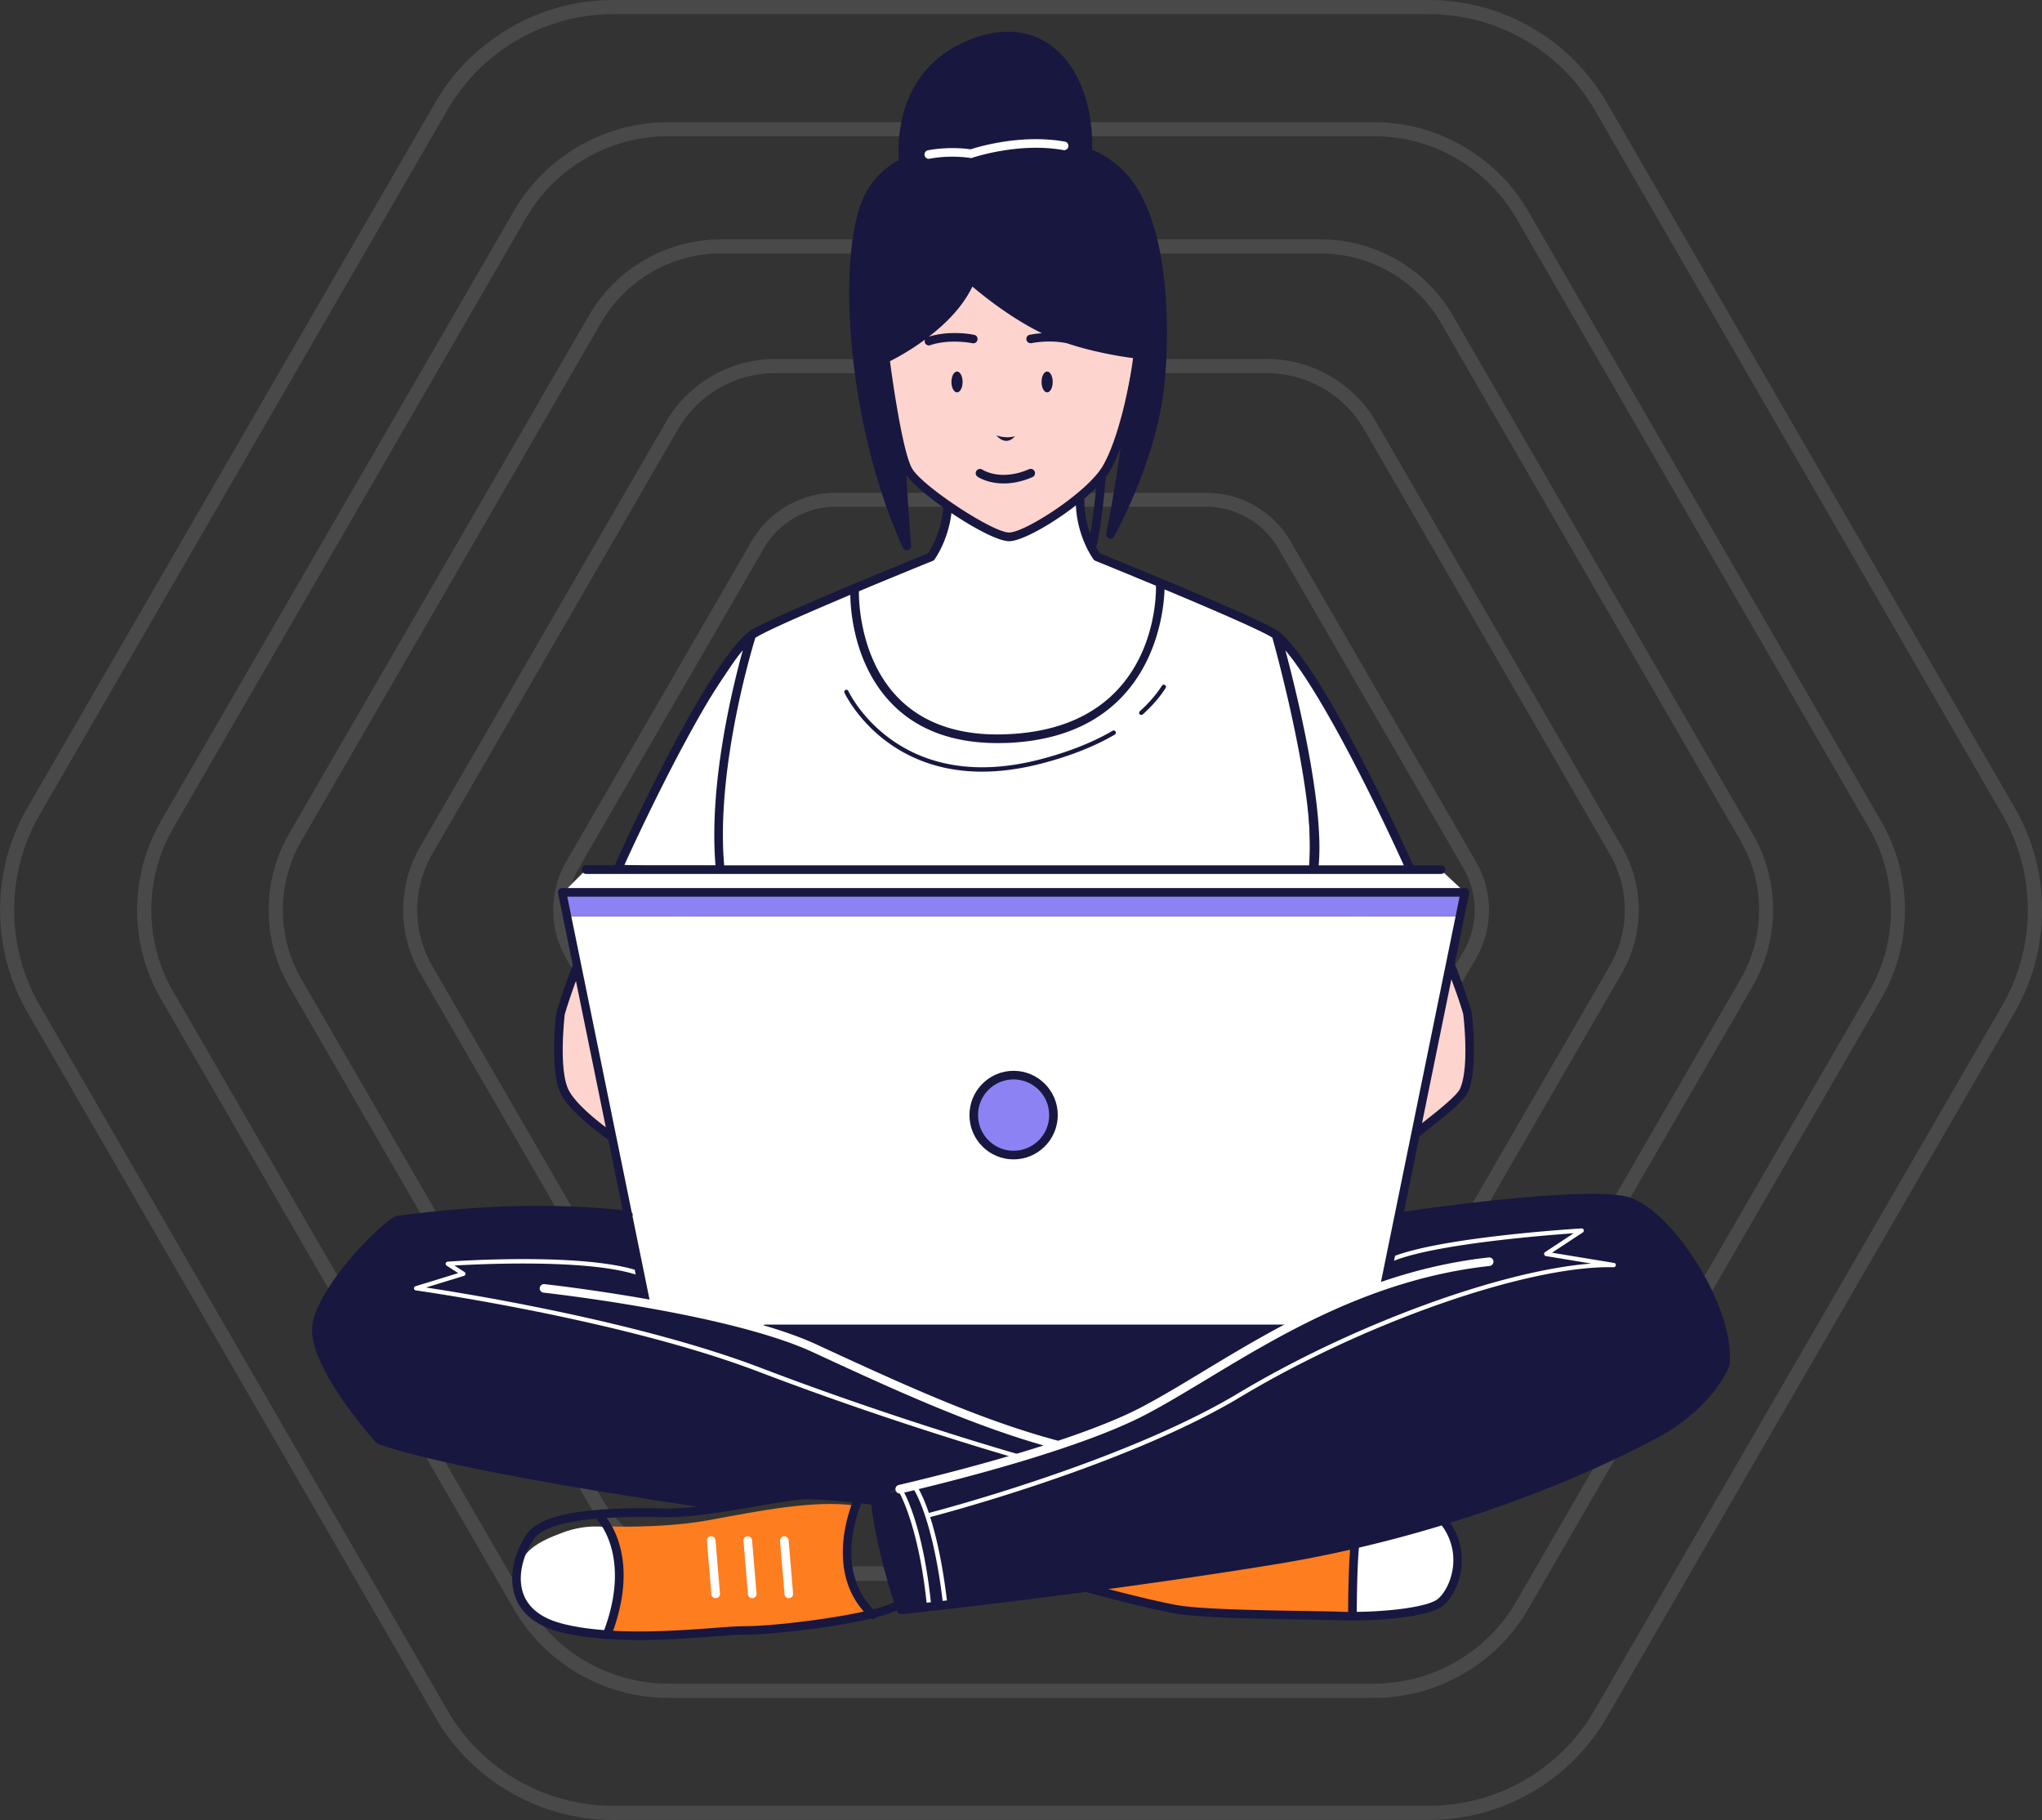
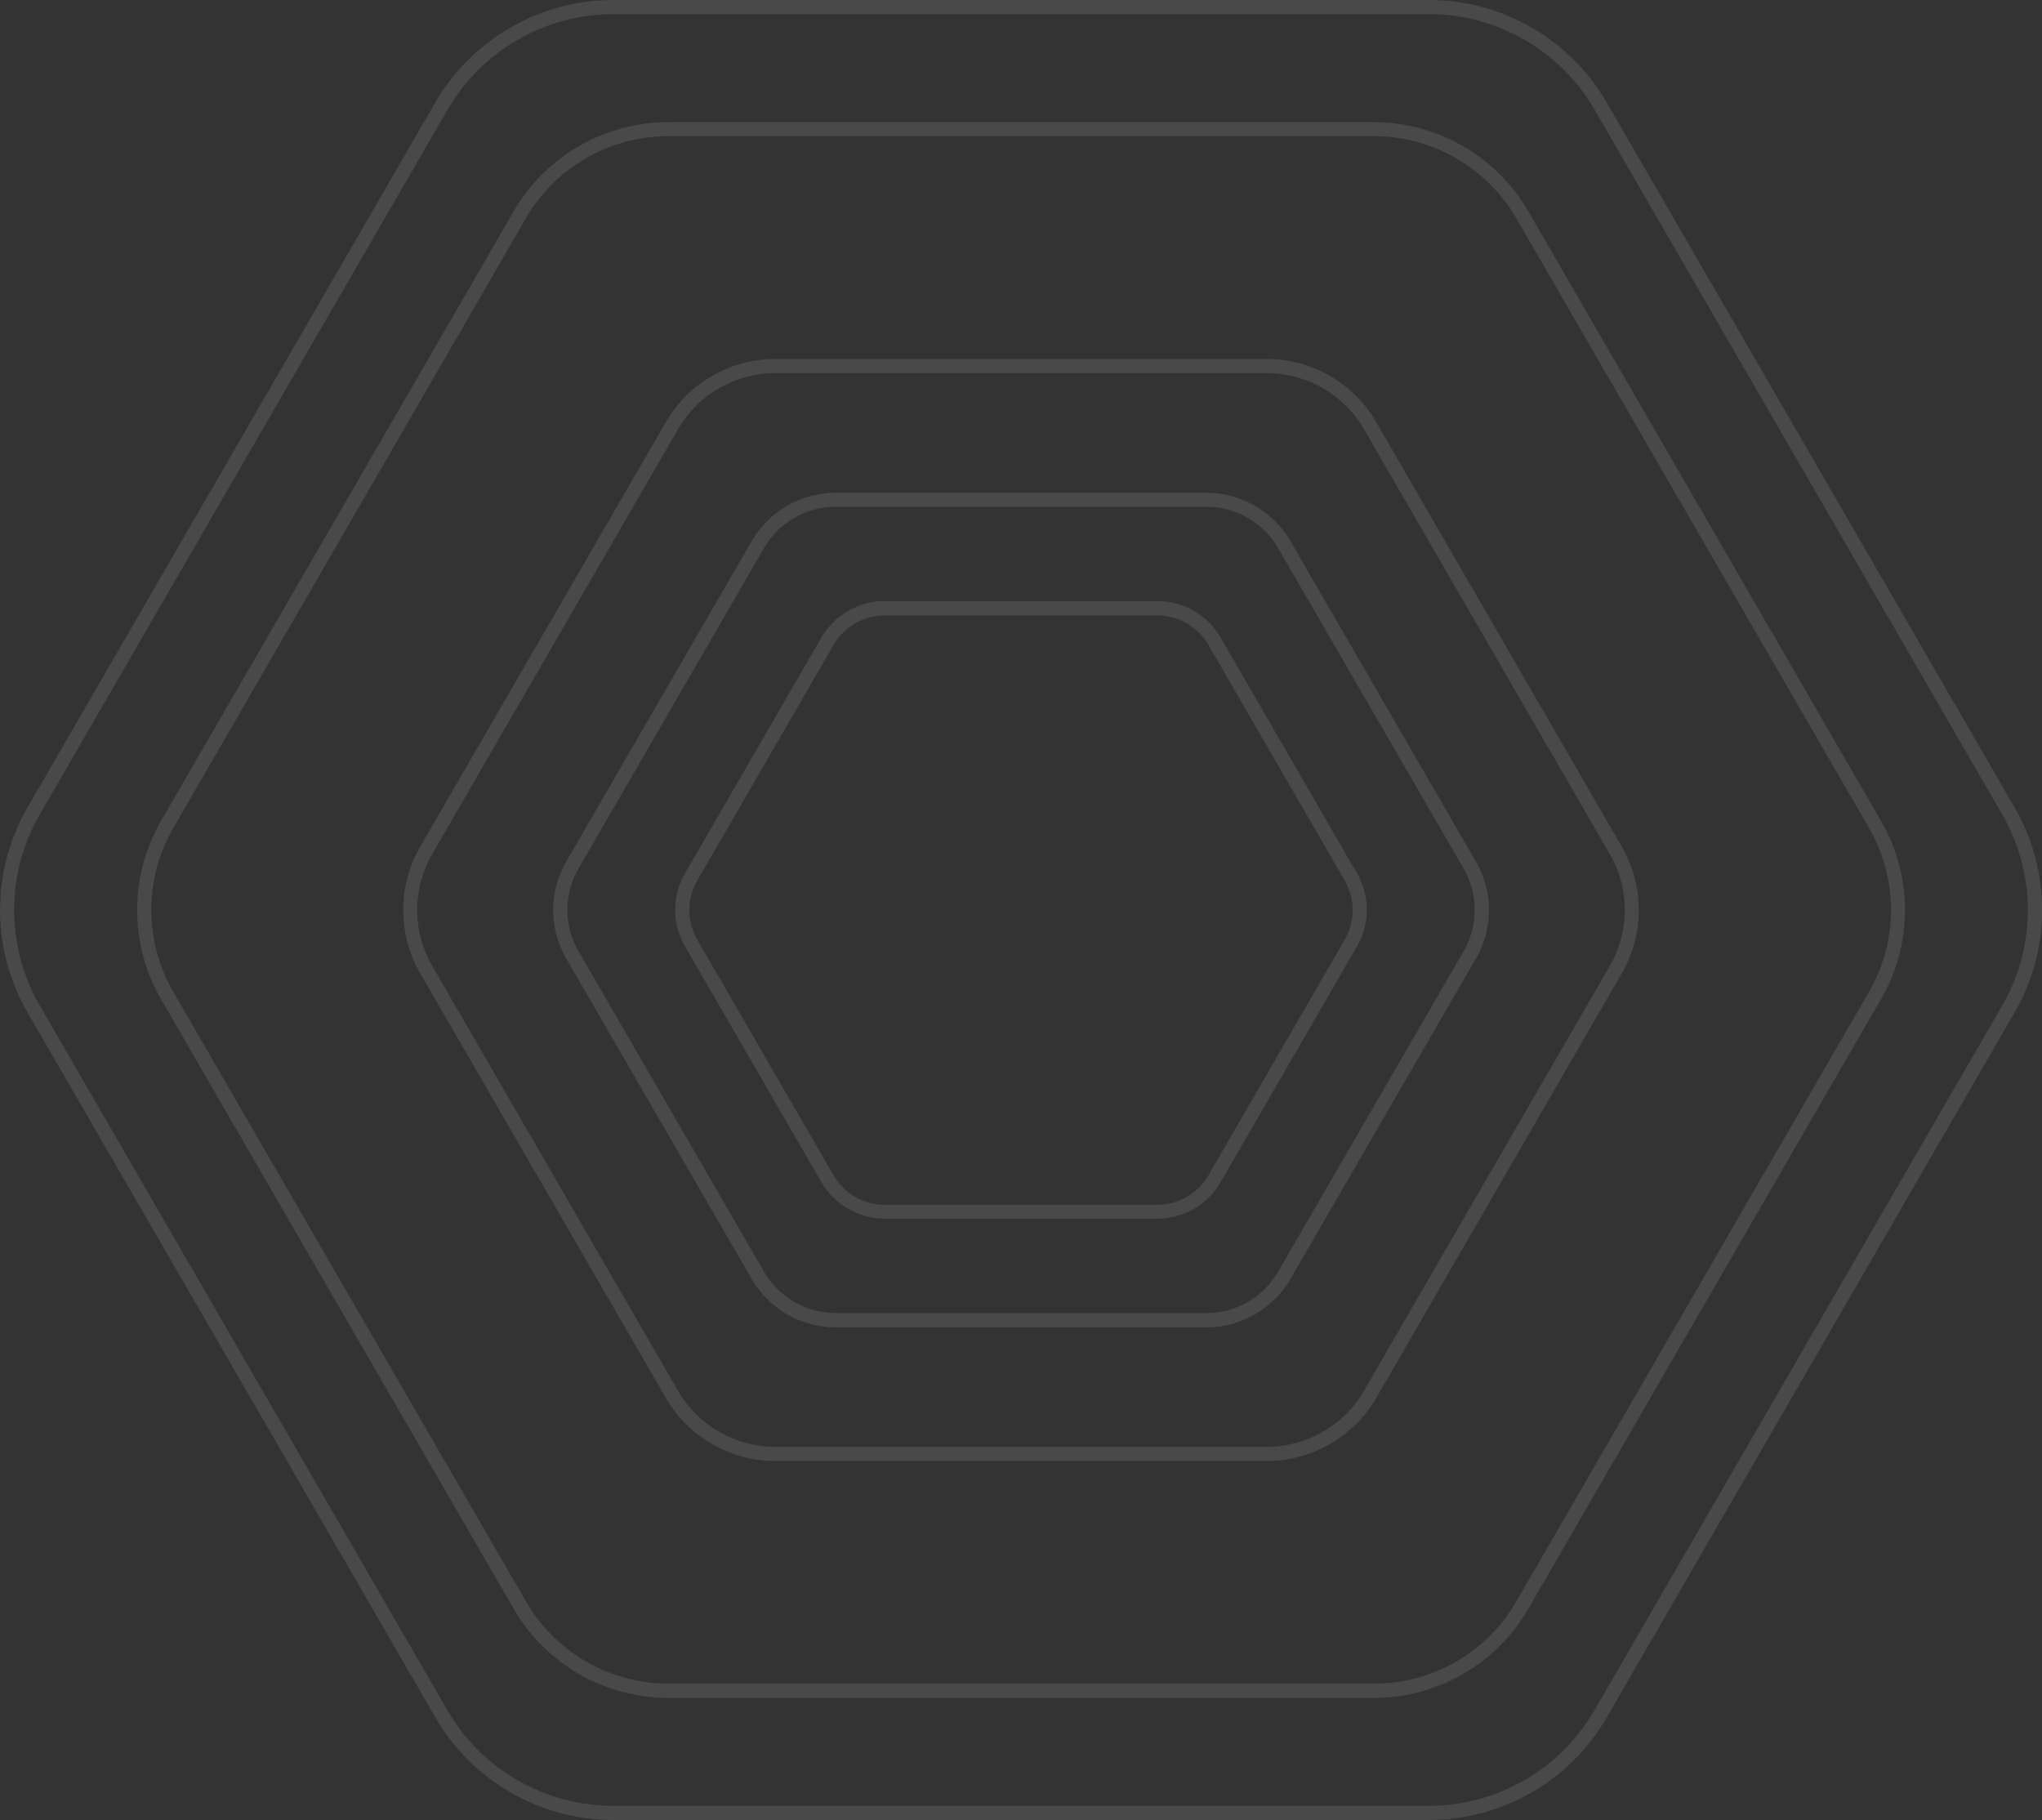
<svg xmlns="http://www.w3.org/2000/svg" width="386" height="344" fill="none">
  <rect width="100%" height="100%" fill="#333333" stroke="none" />
  <g opacity=".2" clip-path="url(#clip0_263_63)" fill="#fff">
    <path d="M270.146 344H115.881c-13.798 0-26.655-7.42-33.554-19.34L5.181 191.34c-6.899-11.92-6.899-26.733 0-38.68L82.3 19.34C89.225 7.42 102.082 0 115.88 0h154.265c13.798 0 26.655 7.42 33.554 19.34l77.146 133.32c6.899 11.92 6.899 26.733 0 38.68L303.7 324.66c-6.899 11.92-19.756 19.34-33.554 19.34zM115.881 2.679c-12.858 0-24.803 6.91-31.245 18L7.489 154c-6.415 11.09-6.415 24.885 0 36.002L84.61 323.32c6.415 11.09 18.387 18.001 31.245 18.001H270.12c12.857 0 24.802-6.884 31.245-18.001l77.146-133.319c6.415-11.09 6.415-24.885 0-36.002l-77.12-133.32c-6.442-11.116-18.414-18-31.245-18H115.881z" opacity=".53" />
    <path d="M259.705 320.936H126.296c-11.999 0-23.192-6.456-29.178-16.822L30.413 188.822c-5.986-10.366-5.986-23.251 0-33.618L97.118 39.913c5.986-10.367 17.179-16.823 29.178-16.823h133.409c11.999 0 23.192 6.456 29.178 16.823l66.704 115.291c6.013 10.367 6.013 23.252 0 33.618l-66.704 115.292c-5.986 10.366-17.179 16.822-29.178 16.822zM126.296 25.742c-11.059 0-21.34 5.92-26.87 15.483L32.75 156.517c-5.53 9.536-5.53 21.403 0 30.939l66.704 115.292c5.53 9.536 15.811 15.483 26.87 15.483h133.409c11.059 0 21.34-5.92 26.869-15.483l66.705-115.292c5.529-9.536 5.529-21.403 0-30.939L286.601 41.225c-5.529-9.536-15.81-15.483-26.869-15.483H126.296z" opacity=".53" />
-     <path d="M249.692 298.784H136.308c-10.281 0-19.837-5.519-24.964-14.385l-56.718-98.014c-5.127-8.867-5.127-19.903 0-28.769l56.692-97.988c5.127-8.866 14.709-14.384 24.963-14.384h113.385c10.28 0 19.836 5.518 24.963 14.384l56.692 97.988c5.127 8.866 5.127 19.902 0 28.769l-56.692 97.987c-5.073 8.893-14.656 14.412-24.937 14.412zM136.308 47.896c-9.314 0-17.984 5.009-22.655 13.045l-56.692 98.014c-4.67 8.036-4.644 18.054 0 26.091l56.692 97.987c4.671 8.036 13.341 13.045 22.655 13.045h113.384c9.315 0 17.985-5.009 22.656-13.045l56.692-97.987c4.644-8.063 4.644-18.055 0-26.091l-56.692-97.987c-4.671-8.036-13.341-13.046-22.656-13.046H136.308v-.026z" opacity=".53" />
    <path d="M239.465 276.148h-92.929c-8.51 0-16.428-4.554-20.669-11.92L79.402 183.92c-4.242-7.34-4.242-16.474 0-23.84l46.465-80.308c4.241-7.34 12.186-11.92 20.669-11.92h92.929c8.51 0 16.428 4.553 20.669 11.92l46.465 80.308c4.242 7.339 4.242 16.474 0 23.84l-46.438 80.308c-4.268 7.339-12.186 11.92-20.696 11.92zM146.536 70.53a21.268 21.268 0 00-18.361 10.581L81.71 161.42a21.14 21.14 0 000 21.162l46.465 80.307c3.785 6.51 10.818 10.581 18.361 10.581h92.929a21.267 21.267 0 0018.361-10.581l46.465-80.307a21.139 21.139 0 000-21.162l-46.465-80.308a21.268 21.268 0 00-18.361-10.58h-92.929z" opacity=".53" />
    <path d="M228.057 250.888H157.97a18.426 18.426 0 01-15.891-9.161l-35.056-60.566a18.262 18.262 0 010-18.295l35.056-60.566a18.394 18.394 0 0115.891-9.161h70.087a18.426 18.426 0 0115.891 9.161l35.057 60.566a18.266 18.266 0 010 18.295l-35.057 60.566a18.426 18.426 0 01-15.891 9.161zM157.97 95.791c-5.583 0-10.764 3-13.555 7.821l-35.057 60.566a15.606 15.606 0 000 15.617l35.057 60.566a15.698 15.698 0 0013.555 7.821h70.087a15.7 15.7 0 0013.556-7.821l35.056-60.566a15.606 15.606 0 000-15.617l-35.056-60.566c-2.792-4.821-8-7.821-13.556-7.821H157.97z" opacity=".53" />
    <path d="M218.769 230.342h-51.538c-4.939 0-9.529-2.652-11.972-6.911l-25.769-44.547a13.817 13.817 0 010-13.822l25.769-44.547c2.47-4.259 7.06-6.911 11.972-6.911h51.538c4.939 0 9.529 2.652 11.972 6.911l25.769 44.547a13.817 13.817 0 010 13.822l-25.769 44.547c-2.443 4.259-7.033 6.911-11.972 6.911zm-51.538-114.006a11.21 11.21 0 00-9.664 5.572l-25.769 44.547c-1.986 3.429-1.986 7.688 0 11.143l25.769 44.547a11.21 11.21 0 009.664 5.572h51.538a11.21 11.21 0 009.664-5.572l25.769-44.547c1.986-3.428 1.986-7.688 0-11.143l-25.769-44.547a11.21 11.21 0 00-9.664-5.572h-51.538z" opacity=".53" />
  </g>
  <g clip-path="url(#clip1_263_63)">
    <path d="M142.082 120.063s-5.289 23.512-6.263 28.979c-.957 5.451 0 15.328 0 15.328l-18.657-.944s7.95-17.264 10.61-21.673c2.661-4.426 14.31-21.69 14.31-21.69zm19.468-9.128l14.439-5.663s3.066-5.028 3.164-9.275c0 0 8.582 4.556 11.6 5.5 3.017.944 13.417-7.338 13.417-7.338s.064 9.828 3.212 11.113l11.649 4.719s4.088 29.37-27.013 29.663c-28.051.26-28.992-18.859-30.468-28.719z" fill="#fff" />
    <path d="M170.684 86.218l-3.31-18.435s11.146-6.77 16.175-14.954c0 0 14.001 14.156 30.955 14.107 0 0-2.807 15.442-4.218 19.38-1.412 3.938-14.342 14.709-19.517 15.181-2.239.195-16.646-6.606-20.085-15.279zm-61.78 96.799s-2.725 7.062-2.936 8.526c-.211 1.465.13 11.553.633 14.482.502 2.945 8.695 8.608 8.695 8.608l-6.392-31.616z" fill="#FDD4CE" />
    <path d="M248.315 164.289s.113-14.449-1.769-21.592c-1.882-7.143-4.981-21.593-4.981-21.593s9.475 8.722 15.527 23.529c2.433 5.955 9.198 19.038 9.198 19.038l-17.975.618z" fill="#fff" />
    <path d="M267.686 214.226l6.797-31.176s2.661 7.664 2.921 8.494c.259.829-.633 14.481-.633 14.481l-9.085 8.201z" fill="#FDD4CE" />
    <path d="M135.835 164.37s-.648-14.693 2.807-29.5l3.456-14.807 19.468-9.129s-2.19 26.458 23.233 28.655c25.439 2.196 35.173-16.37 34.232-29.598l22.291 10.072s3.764 14.481 5.338 26.766c1.574 12.285.633 18.582.633 18.582l-111.458-1.041z" fill="#fff" />
    <path d="M71.638 272.071s-10.887-10.707-11.73-18.68c-.844-7.973 6.067-14.27 8.582-17.003 2.515-2.734 5.857-5.874 5.857-5.874s32.447-3.564 44.177-.635l3.764 16.581s24.076 3.563 35.173 10.072c11.097 6.508 37.883 15.962 42.49 16.369 0 0-22.81 7.354-25.536 7.566-2.726.212-9.637 2.522-9.637 2.522s-10.886-1.887-14.439-.634c-3.553 1.252-13.401 2.733-13.401 2.733s-58.178-9.242-65.3-13.017z" fill="#18173F" />
    <path d="M193.592 276.041c-.032 0-.065 0-.114-.016-.243-.065-23.865-6.736-49.969-16.711-26.039-9.942-64.521-15.36-64.91-15.409-.196-.032-.342-.179-.342-.374-.016-.195.098-.358.292-.423l8.064-2.473-2.19-1.416a.43.43 0 01-.179-.439.435.435 0 01.357-.309c1.07-.082 26.169-1.855 36.601 1.92a.404.404 0 01.243.52.401.401 0 01-.519.244c-8.972-3.238-29.755-2.261-35.027-1.952l1.898 1.22c.13.081.21.244.178.391a.404.404 0 01-.275.341l-7.171 2.197c7.917 1.204 40.397 6.443 63.305 15.198 26.055 9.958 49.661 16.613 49.888 16.678.211.065.34.293.276.504a.43.43 0 01-.406.309z" fill="#fff" />
    <path d="M143.022 251.081l99.858.098s-18.528 11.227-21.351 12.805c-2.823 1.579-21.707 9.112-21.707 9.112-4.673.342-26.023-10.055-29.787-10.999-3.764-.944-21.675-10.398-27.013-11.016z" fill="#18173F" />
    <path d="M170.343 304.305s-6.068-16.483-5.549-21.316c0 0 46.368-11.129 57.984-20.258 11.616-9.128 25.114-13.537 30.144-16.06 5.029-2.522 8.485-3.465 8.485-3.465l2.823-12.595s28.894-5.353 38.628-4.409c9.734.944 12.882 6.932 16.013 11.341 3.147 4.41 7.852 14.482 7.22 19.526-.633 5.044-8.161 11.959-16.321 16.06-8.161 4.1-37.688 15.751-52.76 18.273-15.072 2.522-53.701 10.072-55.583 9.763-1.882-.326-31.084 3.14-31.084 3.14z" fill="#18173F" />
    <path d="M305.13 238.714l-11.746-1.936 5.825-3.84a.41.41 0 00.162-.472.42.42 0 00-.406-.277c-1.135.066-28.018 1.725-36.568 5.712-.195.097-.292.341-.195.537.098.195.341.293.536.195 7.252-3.368 28.781-5.109 34.735-5.532l-5.403 3.563a.405.405 0 00-.178.423.417.417 0 00.324.326l8.599 1.415c-16.922 1.269-44.972 11.455-66.729 24.505-22.096 13.245-58.145 22.536-58.502 22.634-1.217-3.58-2.207-4.996-2.288-5.093a.396.396 0 00-.568-.082.416.416 0 00-.097.57c.032.049 3.78 5.418 5.678 22.276.016.211.195.357.406.357h.049a.395.395 0 00.356-.455c-.892-7.892-2.157-13.261-3.293-16.792 1.103-.293 36.714-9.535 58.681-22.715 23.152-13.896 53.441-24.521 69.649-24.521.292 0 .6 0 .876.016.178 0 .389-.163.405-.374.049-.212-.113-.407-.308-.44zm-135.208 42.469a.4.4 0 00-.13.553c.032.065 3.942 6.33 5.483 22.39a.408.408 0 00.406.374h.032a.414.414 0 00.374-.439c-1.558-16.288-5.452-22.504-5.614-22.748a.382.382 0 00-.551-.13z" fill="#fff" />
    <path d="M107.055 173.189l15.25 73.271c7.739 1.058 18.836 4.621 18.836 4.621l101.739.098 3.975-2.197 14.552-5.776 14.44-70.017H107.055zm3.634-8.721l-4.397 4.409 170.512-.309-4.722-4.409-161.393.309z" fill="#fff" />
    <path d="M107.055 173.189l-.763-4.311 170.512-.31-.958 4.621H107.055zm92.702 37.571c0 4.296-3.472 7.762-7.739 7.762-4.283 0-7.739-3.483-7.739-7.762 0-4.296 3.472-7.761 7.739-7.761 4.267 0 7.739 3.482 7.739 7.761z" fill="#8C82F3" />
    <path d="M255.907 305.395l.633-13.538s-16.645 2.994-24.027 4.41c-7.382 1.415-25.909 3.775-25.909 3.775s11.616 3.465 17.748 4.1c6.133.634 31.555 1.253 31.555 1.253z" fill="#FE7D1F" />
    <path d="M101.895 305.72s-4.089-3.628-3.926-8.038c.162-4.409 3.763-6.297 8.485-8.038 4.704-1.725 8.322-.944 8.322-.944s3.148 5.516 2.677 9.291c-.47 3.775-2.352 10.544-2.352 10.544s-9.118-.293-13.206-2.815zm154.012-.325s11.616 0 15.072-2.05c3.456-2.05 4.705-6.46 4.705-8.657 0-2.196-2.515-7.078-2.515-7.078l-16.645 4.247-.617 13.538z" fill="#fff" />
    <path d="M159.993 296.267c-.698-3.499.681-9.08 1.427-11.732-7.674-.993-17.684.993-27.174 2.75-7.269 1.35-15.332 1.334-19.355 1.22 1.135 2.539 2.563 6.362 2.563 9.486 0 5.191-2.515 11.179-2.515 11.179s15.234 0 18.528-.781c3.293-.781 10.205-.472 12.249-.472 2.044 0 19.468-2.831 19.468-2.831s-4.25-4.101-5.191-8.819z" fill="#FE7D1F" />
    <path d="M170.992 101.741l-.373-16.385-3.521-17.639s12.152-6.264 15.948-14.872c0 0 11.276 12.838 32.204 13.945l-2.336 12.17s-1.071 11.13-1.071 12.595c0 1.464-1.281 8.185-1.281 8.185s6.943-13.001 8.436-22.439c1.493-9.437 1.947-26.653-2.417-36.74-4.365-10.09-7.918-11.781-12.103-12.627-4.186-.847-11.097-1.074-13.612-.668-2.515.407-7.544 1.66-7.544 1.66s-7.739-.016-12.152 1.855c-4.396 1.871-6.716 6.704-7.982 10.056-1.265 3.352-2.758 15.946-2.157 22.454.6 6.51 5.37 30.672 9.961 38.45z" fill="#18173F" />
    <path d="M171.073 33.14s-1.46-7.972 1.054-13.862c2.515-5.89 7.544-11.342 15.283-12.806 7.739-1.464 11.925 2.522 14.034 5.874 2.093 3.352 3.715 10.072 3.975 13.229.259 3.156.21 4.62.21 4.62l-34.556 2.946zm39.246 104.984c-3.845 2.246-8.566 4.101-14.001 5.484-26.672 6.752-35.871-12.806-35.952-13.001a.395.395 0 00-.535-.196c-.195.098-.292.342-.195.537.081.179 6.992 14.905 26.007 14.905 3.26 0 6.878-.439 10.886-1.448 5.516-1.399 10.302-3.271 14.212-5.565a.403.403 0 00.146-.553c-.13-.212-.374-.277-.568-.163zm9.896-8.64a.414.414 0 00-.568.114c-1.103 1.708-2.514 3.336-4.185 4.833a.409.409 0 00-.033.569c.081.098.195.13.309.13a.438.438 0 00.275-.097c1.736-1.546 3.196-3.222 4.332-4.996a.403.403 0 00-.13-.553z" fill="#18173F" />
    <path d="M135.284 302.075a.813.813 0 01-.811-.748l-.844-10.072a.808.808 0 01.746-.879.818.818 0 01.877.749l.843 10.072a.807.807 0 01-.746.878c-.016-.016-.049 0-.065 0zm6.911 0a.813.813 0 01-.811-.748l-.844-10.072a.809.809 0 01.747-.879c.421-.032.843.293.876.749l.843 10.072a.807.807 0 01-.746.878c-.016-.016-.049 0-.065 0zm6.911 0a.814.814 0 01-.811-.748l-.844-10.072a.818.818 0 01.747-.879c.405-.032.843.293.876.749l.843 10.072a.816.816 0 01-.746.878c-.032-.016-.049 0-.065 0zm26.461-272.059a.803.803 0 01-.795-.667.812.812 0 01.649-.944c3.862-.716 7.187-.309 8.047-.179 1.395-.455 9.588-2.945 17.879-1.448a.812.812 0 01-.292 1.595c-8.485-1.53-17.165 1.415-17.246 1.448a.864.864 0 01-.406.033c-.032 0-3.585-.619-7.69.146-.048.016-.097.016-.146.016z" fill="#fff" />
    <path d="M188.319 82.28s1.801.717 3.537.163c0-.016-1.492 2.116-3.537-.162zm10.675-10.088c0 1.09-.471 1.969-1.055 1.969s-1.054-.879-1.054-1.969.47-1.969 1.054-1.969c.584 0 1.055.879 1.055 1.969zm-19.143 0c0 1.09.47 1.969 1.054 1.969.584 0 1.055-.879 1.055-1.969s-.471-1.969-1.055-1.969-1.054.879-1.054 1.969z" fill="#18173F" />
    <path d="M110.786 165.184h161.605a.805.805 0 00.811-.814.804.804 0 00-.811-.813h-5.305c-.017-.082-.017-.147-.049-.228-8.063-17.752-18.803-38.433-25.017-43.705a.879.879 0 00-.487-.391c-3.877-2.571-30.663-13.44-33.632-14.644a16.794 16.794 0 01-.73-1.221c.016-.032.049-.048.065-.081.957-3.352 1.72-12.366 1.752-12.757a.647.647 0 00-.032-.309c.324-.423.633-.846.86-1.237.714-1.204 1.379-2.7 1.995-4.377-.941 7.502-2.677 16.125-2.709 16.239a.817.817 0 00.503.928.932.932 0 00.292.049.803.803 0 00.697-.407c.065-.13 7.171-12.724 9.199-26.262 1.233-8.152 2.434-33.6-7.787-43.234-1.59-1.497-3.456-2.7-5.549-3.612.179-8.917-2.855-16.353-8.144-19.965-4.332-2.945-9.783-3.124-15.753-.52-13.206 5.76-12.882 19.379-12.638 22.438-2.953 1.562-5.176 3.872-6.62 6.931-5.272 11.228-3.163 43.315 7.382 66.355a.8.8 0 00.73.472c.065 0 .13 0 .211-.032a.81.81 0 00.6-.846c0-.098-.568-7.29-.892-13.278 1.152 1.546 3.861 3.84 6.976 6.053-.34 4.605-2.352 7.892-2.871 8.673-3.034 1.236-31.15 12.626-33.892 14.823-6.149 4.93-17.018 25.79-25.147 43.656a.784.784 0 00-.048.472h-5.597a.805.805 0 00-.812.814c.033.455.406.83.844.83zm31.993-44.617c1.736-1.187 9.816-4.702 17.96-8.135.016 2.603.584 13.358 8.112 20.843 4.786 4.768 11.421 7.176 19.728 7.176.616 0 1.249-.016 1.898-.032 27.402-1.156 29.511-24.391 29.657-29.012 8.777 3.661 18.236 7.745 20.377 9.112.714 2.538 8.274 29.988 7.009 43.038H136.89c-1.574-18.029 5.094-40.419 5.889-42.99zm122.587 42.99h-16.094c1.054-11.488-4.17-32.674-6.295-40.63 6.165 7.273 15.559 25.627 22.389 40.63zm-60.385-69.333a39.947 39.947 0 002.223-2.034c-.211 2.23-.633 6.053-1.12 8.721-.616-1.773-1.152-4.051-1.103-6.687zm-40.186-56.332c1.314-2.815 3.391-4.914 6.149-6.313a.756.756 0 00.389-.212c.422-.195.844-.374 1.282-.537.422-.146.632-.618.486-1.041a.812.812 0 00-1.038-.488c-.195.065-.373.162-.568.244-.227-3.629.016-15.117 11.714-20.226 5.451-2.375 10.351-2.245 14.196.375 4.721 3.221 7.446 9.909 7.414 18.012-.244-.081-.471-.179-.73-.26a.81.81 0 00-1.006.537.813.813 0 00.535 1.008c2.839.863 5.289 2.246 7.269 4.117 9.88 9.308 8.257 35.342 7.284 41.802-1.201 7.973-4.202 15.636-6.425 20.485.925-5.206 2.126-12.757 2.223-17.508a.726.726 0 00-.065-.325c.957-3.889 1.655-7.762 1.947-10.463a.83.83 0 00-.178-.602.809.809 0 00-.552-.293c-.081-.016-5.662-.618-11.47-2.359a.536.536 0 00-.211-.114c-.422-.146-.86-.26-1.282-.358-1.557-.52-3.099-1.123-4.51-1.806-7.187-3.53-13.563-9.258-13.628-9.324a.848.848 0 00-.73-.195.818.818 0 00-.568.488c-3.439 8.722-15.64 14.466-15.753 14.514a.833.833 0 00-.471.847c.065.553 1.363 10.804 2.986 17.215v.032c.097 3.515.454 9.194.746 13.262-8.664-22.146-10.221-50.296-5.435-60.514zm7.657 50.734c-1.671-2.75-3.536-15.1-4.218-20.355a47.831 47.831 0 006.62-4.084.905.905 0 00-.033.553.814.814 0 00.763.553.729.729 0 00.259-.049c3.732-1.253 7.934-.374 7.966-.374a.792.792 0 00.957-.618.794.794 0 00-.616-.96c-.179-.05-4.478-.928-8.566.341 3.115-2.391 6.392-5.613 8.225-9.47 1.996 1.693 7.22 5.923 13.141 8.82-1.33.097-2.222.276-2.303.293a.807.807 0 00.34 1.578c.033 0 3.342-.7 6.717.032 5.191 1.741 10.48 2.539 12.476 2.8-.714 5.76-2.92 15.652-5.76 20.452-2.952 4.98-14.698 12.513-17.667 12.513-3.083.016-16.256-8.656-18.301-12.025zm3.845 17.395a.77.77 0 00.341-.261c.114-.146 2.58-3.547 3.212-8.786 4.267 2.864 8.859 5.32 10.903 5.32 2.336 0 7.966-3.14 12.622-6.768.276 6.036 3.212 10.039 3.342 10.218a.859.859 0 00.341.26c2.742 1.107 6.943 2.832 11.454 4.703.048 1.725.178 26.88-28.1 28.068-8.696.391-15.591-1.871-20.409-6.655-7.934-7.859-7.642-20.095-7.642-20.225 0-.049-.016-.098-.016-.131a1391.714 1391.714 0 0113.952-5.743zm-35.886 16.889c-1.98 7.144-6.441 25.368-5.16 40.63h-17.245c6.814-14.937 16.24-33.356 22.405-40.63zm102.468 127.455H144.71a.805.805 0 00-.812.813c0 .456.357.814.812.814h98.186a.805.805 0 00.811-.814.84.84 0 00-.828-.813z" fill="#18173F" />
    <path d="M308.131 226.364c-7.3-2.343-36.892 1.806-42.733 2.669l2.92-14.254c.471-.374 1.039-.83 1.688-1.351 3.699-2.896 6.814-5.434 7.511-7.061 1.947-4.556.747-14.482.665-15.035-.616-2.197-1.622-5.077-2.936-8.559a.873.873 0 00-.308-.374l2.774-13.571a.855.855 0 00-.162-.683.81.81 0 00-.633-.293H106.292a.86.86 0 00-.633.293.855.855 0 00-.162.683l2.79 13.685c-.048.065-.113.13-.146.211-1.33 3.515-2.32 6.395-2.985 8.722-.048.423-1.265 10.348.682 14.904 1.281 2.978 5.581 6.509 8.971 8.95.049.032.114.032.179.065l2.725 13.375c-12.605-1.318-26.493-1.025-41.305.911-.665.081-1.087.147-1.217.147-2.044 0-15.883 13.83-16.191 21.25-.325 7.794 11.632 21.12 12.135 21.674a.97.97 0 00.34.228c12.071 4.1 38.354 8.542 60.304 11.813-2.287.26-4.461.406-6.327.358-14.812-.358-23.265 1.187-25.796 4.751-2.19 3.075-3.731 7.973-2.239 11.992 1.217 3.303 4.17 5.565 8.778 6.688 2.579.634 5.386.992 8.241 1.204.016 0 .016.016.033.016a.927.927 0 00.292.049c.048 0 .097-.033.146-.049 1.93.13 3.877.211 5.808.211 5.062 0 9.945-.358 13.839-.65 2.612-.196 4.851-.358 6.376-.358 4.396 0 16.175-1.237 23.702-3.043a.756.756 0 00.374.097.845.845 0 00.6-.26c.016-.032.032-.065.049-.081 1.573-.407 2.887-.846 3.861-1.302.032.098.065.163.065.179a.804.804 0 00.762.537h.081c.227-.016 15.153-1.595 34.833-4.198 2.222.602 11.811 3.157 16.953 4.084 4.494.797 16.143.993 24.644 1.139 2.693.049 5.03.081 6.668.13.649.016 1.347.033 2.077.033 6.165 0 14.472-.765 17.067-2.718 1.444-1.09 3.099-3.677 3.553-7.013.309-2.196.13-5.451-2.076-8.737 18.722-5.809 32.398-12.464 38.823-15.881 10.821-5.744 13.758-13.343 13.888-13.652.016-.065.032-.13.048-.179 1.331-10.674-10.659-29.142-18.771-31.746zm-31.539-34.707c.017.098 1.217 9.91-.567 14.059-.584 1.383-4.608 4.54-7.025 6.427l-.195.146 5.549-27.189c1.005 2.652 1.752 4.881 2.238 6.557zm-169.246 14.059c-1.768-4.149-.584-13.945-.6-13.945.487-1.692 1.201-3.84 2.125-6.362l5.646 27.661c-3.829-2.896-6.376-5.483-7.171-7.354zm-8.404 95.578c-1.281-3.465.098-7.761 2.045-10.495 1.038-1.464 4.056-3.075 11.762-3.775a.841.841 0 00.178.309c.065.066 6.474 6.753 1.282 20.779-2.661-.211-5.256-.553-7.641-1.155-4.024-.976-6.603-2.896-7.626-5.663zm35.498 6.444c-5.094.374-11.941.862-18.544.504 4.381-12.301.373-19.233-1.233-21.332 2.953-.195 6.49-.26 10.757-.146 3.455.081 7.787-.456 12.103-1.139.048 0 .097.016.162.016h.113a.827.827 0 00.438-.146c1.509-.244 3.018-.488 4.478-.749 4.429-.748 8.599-1.48 10.756-1.366 2.483.097 5.387.358 7.674.602-.924 2.343-4.591 13.033 2.142 20.616-7.139 1.578-17.798 2.766-22.34 2.766-1.59 0-3.861.179-6.506.374zm30.663-3.564c-7.739-7.712-2.336-19.867-2.288-19.997v-.016c.844.097 1.493.162 1.882.211.909 7.485 3.213 15.149 4.3 18.484-.909.456-2.255.895-3.894 1.318zm81.8.326c-8.453-.13-20.02-.326-24.384-1.107-3.521-.634-9.15-2.033-13.028-3.042 9.961-1.351 20.896-2.929 31.636-4.686a235.824 235.824 0 0014.083-2.75c-.325 3.986-.374 10.202-.374 11.764-.421 0-.843-.016-1.265-.033-1.622-.065-3.975-.097-6.668-.146zm27.726-8.152c-.389 2.864-1.784 5.093-2.92 5.939-1.898 1.432-8.955 2.311-15.234 2.376 0-1.628.049-8.348.406-12.139a248 248 0 0015.656-4.198c2.206 3.01 2.368 6.021 2.092 8.022zm50.667-38.547c-.341.813-3.439 7.582-13.092 12.708-9.686 5.142-36.05 17.736-71.352 23.528-12.152 2.002-24.547 3.759-35.498 5.207-.097-.032-.162-.049-.162-.049a.8.8 0 00-.714.163 1481.932 1481.932 0 01-33.599 4.052c-.812-2.408-3.797-11.586-4.705-20.209.389-.082.908-.196 1.573-.358a.817.817 0 00-.357-1.595c-1.443.325-2.255.504-2.271.504a.79.79 0 00-.633.863v.081c-1.93-.228-7.008-.797-10.999-.96-2.32-.081-6.376.586-11.097 1.399-1.59.277-3.245.554-4.9.814-22.697-3.287-52.24-8.103-65.333-12.48-1.346-1.513-11.86-13.652-11.584-20.372.276-6.818 13.028-18.81 14.732-19.705.227-.016.665-.065 1.281-.146 14.894-1.937 28.814-2.213 41.436-.846l3.293 16.157a.813.813 0 00.795.651c.049 0 .114 0 .162-.016a.826.826 0 00.633-.96l-3.342-16.369c.016-.033.032-.065.032-.114a.783.783 0 00-.178-.602l-12.184-59.668h168.678l-14.828 72.636c-.082.439.194.879.632.96.438.081.876-.195.957-.635l2.402-11.715c3.796-.553 35.416-5.109 42.587-2.799 7.398 2.376 18.771 19.982 17.635 29.875zM195.587 89.115a.816.816 0 00-1.071-.423c-5.354 2.294-8.647.179-8.809.081-.374-.244-.876-.163-1.12.212a.795.795 0 00.211 1.122c.114.082 1.898 1.27 4.932 1.27 1.509 0 3.342-.293 5.419-1.188a.814.814 0 00.438-1.074z" fill="#18173F" />
    <path d="M191.596 219.14c4.607 0 8.355-3.759 8.355-8.38s-3.748-8.364-8.355-8.364c-4.608 0-8.339 3.759-8.339 8.364-.016 4.621 3.731 8.38 8.339 8.38zm0-15.116c3.715 0 6.733 3.026 6.733 6.736 0 3.726-3.018 6.753-6.733 6.753s-6.717-3.027-6.717-6.753c-.016-3.71 3.002-6.736 6.717-6.736z" fill="#18173F" />
    <path d="M281.411 237.673c-22.372 2.473-39.861 13.017-53.895 21.495-4.024 2.44-7.836 4.735-11.389 6.622-4.299 2.294-10.043 4.507-16.094 6.525h-.016c-14.715-3.873-30.452-11.162-45.67-18.192-16.256-7.517-51.089-11.373-51.429-11.406a.817.817 0 00-.893.716.818.818 0 00.714.895c.341.033 34.914 3.856 50.927 11.26 14.487 6.704 29.429 13.587 43.609 17.622-10.529 3.368-21.529 6.102-27.386 7.469a.795.795 0 00-.6.976.815.815 0 00.795.634c.065 0 .13 0 .178-.016 9.848-2.31 34.086-8.396 46.611-15.051 3.602-1.904 7.414-4.214 11.47-6.655 13.92-8.396 31.231-18.859 53.247-21.283a.818.818 0 00.714-.895.797.797 0 00-.893-.716z" fill="#fff" />
  </g>
  <defs>
    <clipPath id="clip0_263_63">
      <path fill="#fff" d="M0 0h386v344H0z" />
    </clipPath>
    <clipPath id="clip1_263_63">
-       <path fill="#fff" transform="translate(59 6)" d="M0 0h268v304H0z" />
+       <path fill="#fff" transform="translate(59 6)" d="M0 0v304H0z" />
    </clipPath>
  </defs>
</svg>